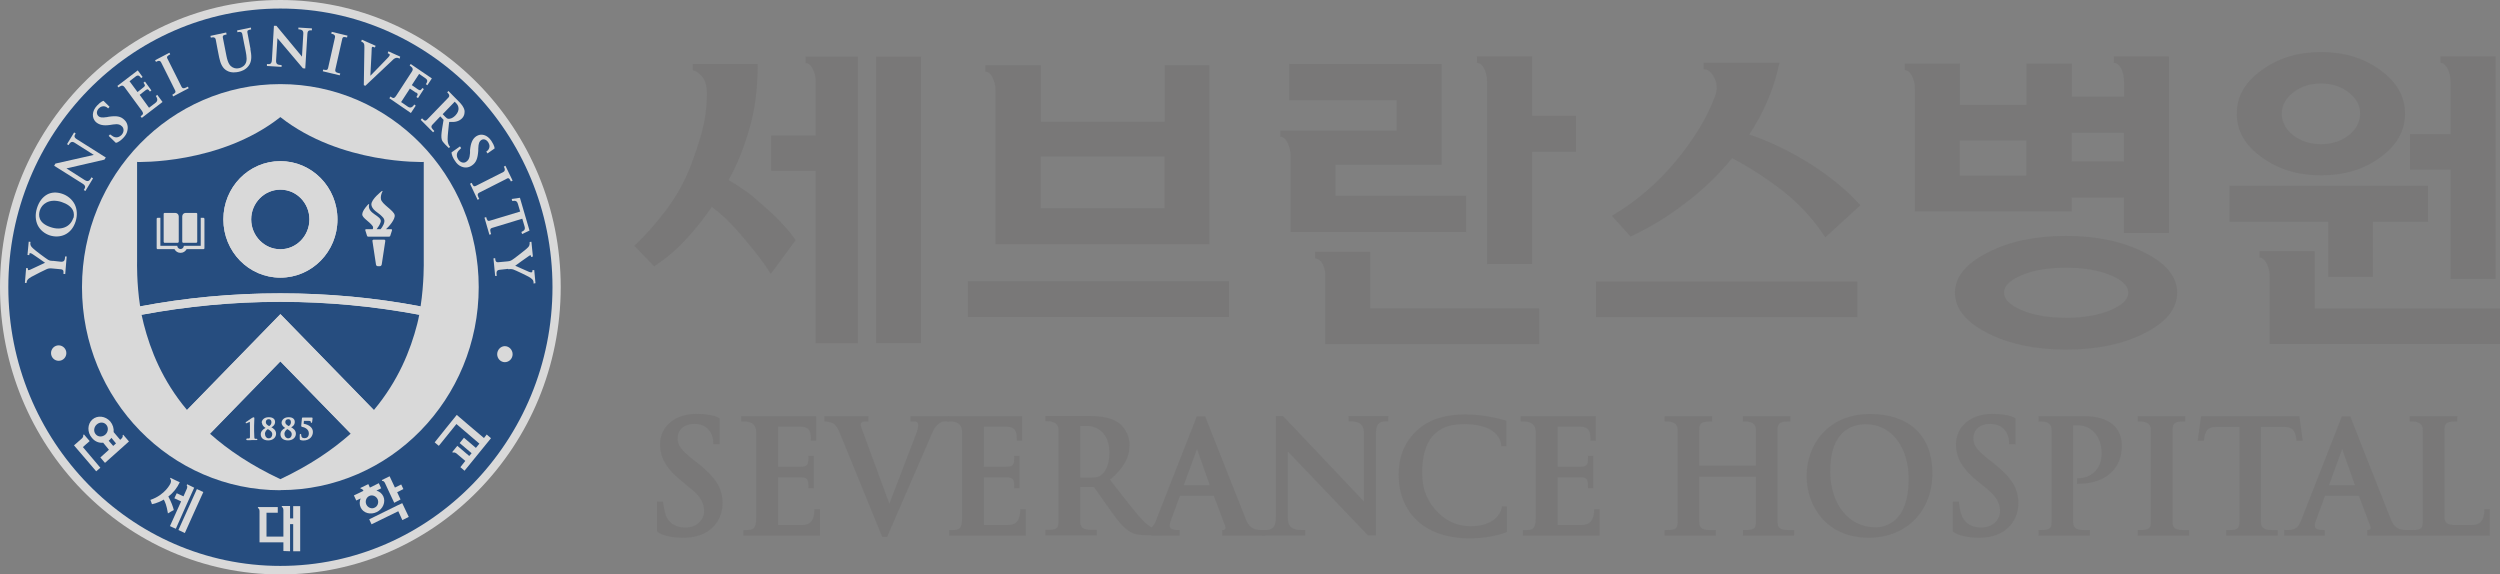
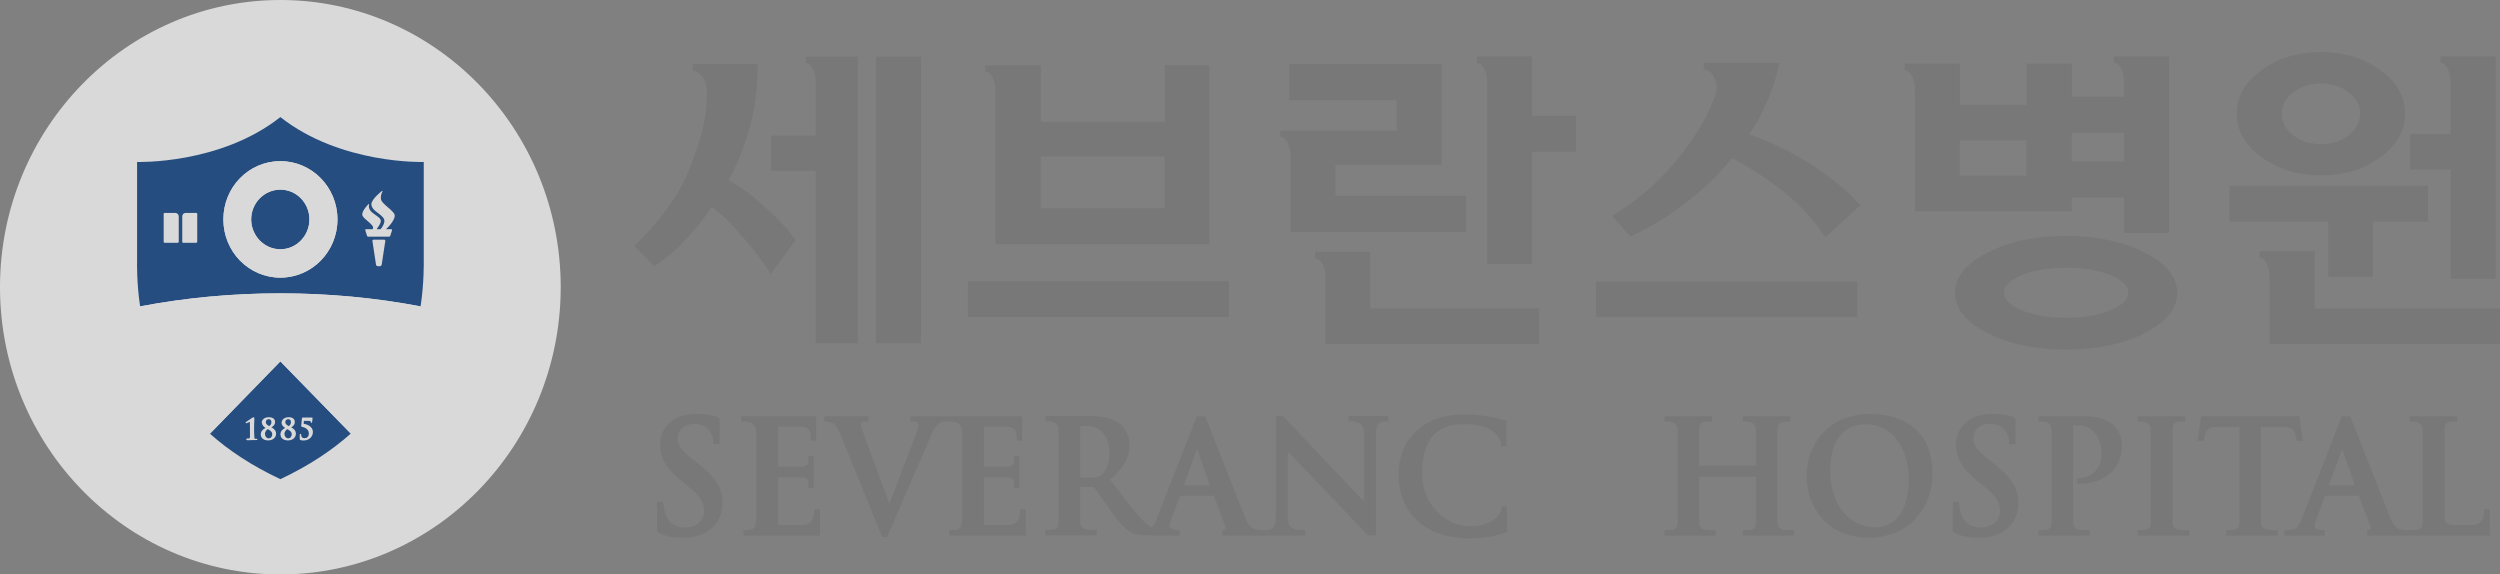
<svg xmlns="http://www.w3.org/2000/svg" width="148" height="34" viewBox="0 0 148 34" fill="none">
  <rect x="0" y="0" width="148" height="34" fill="#808080" stroke="none" />
  <g style="mix-blend-mode:luminosity" opacity="0.7" clip-path="url(#clip0_492_2554)">
    <path d="M0 16.997C0 26.379 7.442 34.007 16.597 34.007C25.753 34.007 33.194 26.379 33.194 16.997C33.194 7.614 25.746 0 16.597 0C7.448 0 0 7.628 0 16.997Z" fill="white" />
-     <path d="M0.493 16.997C0.493 7.901 7.722 0.506 16.597 0.506C25.472 0.506 32.707 7.908 32.707 16.997C32.707 26.086 25.479 33.502 16.597 33.502C7.715 33.502 0.493 26.1 0.493 16.997Z" fill="#00387F" />
    <path d="M16.597 29.022C10.109 29.022 4.854 23.641 4.854 17.004C4.854 10.366 10.109 4.979 16.597 4.979C23.085 4.979 28.34 10.36 28.34 16.997C28.34 23.634 23.079 29.015 16.597 29.015V29.022Z" fill="white" />
    <path d="M3.021 20.903C3.021 21.155 3.221 21.36 3.474 21.36C3.728 21.36 3.928 21.155 3.928 20.903C3.928 20.65 3.721 20.445 3.474 20.445C3.227 20.445 3.021 20.643 3.021 20.903Z" fill="white" />
    <path d="M30.347 20.97C30.347 21.23 30.14 21.441 29.887 21.441C29.633 21.441 29.433 21.223 29.433 20.97C29.433 20.718 29.633 20.492 29.887 20.492C30.14 20.492 30.347 20.711 30.347 20.97Z" fill="white" />
    <path d="M3.667 11.466C3.347 11.363 3.047 11.377 2.794 11.513C2.521 11.664 2.307 11.937 2.187 12.326C2.074 12.695 2.094 13.043 2.234 13.337C2.38 13.623 2.641 13.835 2.954 13.938C3.514 14.115 4.221 13.931 4.481 13.098C4.588 12.743 4.568 12.394 4.421 12.094C4.268 11.8 4.001 11.575 3.667 11.466ZM4.334 12.913C4.168 13.432 3.627 13.658 3.014 13.453C2.247 13.207 2.274 12.729 2.354 12.463C2.42 12.258 2.554 12.094 2.747 11.992C2.987 11.862 3.307 11.848 3.641 11.957C3.974 12.067 4.201 12.23 4.308 12.435C4.408 12.633 4.374 12.818 4.348 12.913H4.334Z" fill="white" />
    <path d="M6.855 8.454L6.435 8.045L6.515 7.956C6.515 7.956 6.661 8.058 6.708 8.086C6.935 8.202 7.108 8.072 7.195 7.99C7.362 7.806 7.335 7.594 7.228 7.485C7.122 7.382 6.995 7.321 6.695 7.369L6.521 7.396C6.121 7.457 5.868 7.396 5.668 7.218C5.421 6.966 5.441 6.577 5.741 6.256C5.988 5.989 6.128 5.969 6.128 5.969L6.488 6.324L6.401 6.419C6.401 6.419 6.315 6.31 6.161 6.29C6.088 6.29 5.975 6.29 5.848 6.419C5.708 6.57 5.701 6.747 5.821 6.87C5.908 6.952 6.008 6.979 6.335 6.932L6.435 6.911C6.902 6.843 7.148 6.884 7.362 7.095C7.462 7.184 7.608 7.396 7.548 7.703C7.522 7.867 7.442 8.017 7.302 8.161C7.175 8.297 6.975 8.454 6.848 8.454H6.855Z" fill="white" />
    <path d="M26.759 9.001L27.233 8.666L27.299 8.769C27.299 8.769 27.173 8.892 27.139 8.932C26.973 9.137 27.066 9.342 27.126 9.438C27.273 9.649 27.48 9.67 27.606 9.574C27.726 9.486 27.806 9.376 27.826 9.062V8.885C27.866 8.468 27.973 8.222 28.186 8.072C28.48 7.874 28.846 7.976 29.087 8.338C29.293 8.646 29.28 8.789 29.28 8.789L28.86 9.083L28.786 8.973C28.786 8.973 28.913 8.912 28.96 8.762C28.986 8.687 29 8.577 28.9 8.42C28.786 8.25 28.62 8.202 28.48 8.297C28.38 8.373 28.326 8.468 28.313 8.803V8.919C28.28 9.397 28.186 9.629 27.933 9.8C27.826 9.875 27.599 9.984 27.313 9.861C27.166 9.8 27.039 9.69 26.933 9.52C26.826 9.37 26.713 9.137 26.739 9.001H26.759Z" fill="white" />
    <path d="M8.622 5.341C8.742 5.245 8.782 5.286 8.875 5.422L8.962 5.354L8.582 4.828L8.495 4.897C8.589 5.033 8.622 5.074 8.495 5.17L8.142 5.45L7.668 4.808C7.668 4.808 7.948 4.589 8.022 4.535C8.182 4.405 8.262 4.494 8.355 4.624L8.442 4.555L8.155 4.166L6.948 5.088L7.015 5.177C7.095 5.115 7.242 4.979 7.375 5.163C7.508 5.341 8.382 6.536 8.382 6.536C8.535 6.747 8.455 6.775 8.322 6.884L8.395 6.979L9.622 6.037L9.309 5.614L9.222 5.682C9.355 5.866 9.329 5.989 9.209 6.085C9.122 6.153 8.822 6.379 8.822 6.379L8.269 5.614L8.629 5.334L8.622 5.341Z" fill="white" />
    <path d="M24.639 5.469C24.765 5.565 24.739 5.605 24.652 5.742L24.745 5.81L25.092 5.271L25.006 5.209C24.912 5.339 24.886 5.38 24.752 5.298L24.379 5.039L24.812 4.376C24.812 4.376 25.099 4.574 25.179 4.629C25.352 4.745 25.299 4.848 25.212 4.984L25.299 5.046L25.566 4.643L24.312 3.789L24.252 3.885C24.339 3.939 24.512 4.042 24.392 4.226C24.272 4.41 23.459 5.66 23.459 5.66C23.319 5.872 23.259 5.81 23.112 5.715L23.052 5.817L24.325 6.691L24.612 6.254L24.525 6.186C24.399 6.384 24.279 6.404 24.145 6.316C24.065 6.254 23.745 6.043 23.745 6.043L24.265 5.244L24.639 5.496V5.469Z" fill="white" />
    <path d="M9.916 3.483C9.842 3.353 9.916 3.305 10.076 3.217L10.029 3.121L9.182 3.565L9.235 3.667C9.235 3.667 9.449 3.51 9.536 3.688C9.576 3.777 10.362 5.34 10.362 5.34C10.429 5.477 10.362 5.511 10.202 5.607L10.249 5.709L11.169 5.224L11.123 5.129C10.982 5.197 10.836 5.299 10.749 5.142C10.669 4.978 9.922 3.49 9.922 3.49L9.916 3.483Z" fill="white" />
    <path d="M14.83 2.901L14.65 1.945C14.617 1.795 14.69 1.774 14.87 1.74L14.85 1.631L14.036 1.802L14.056 1.911C14.056 1.911 14.31 1.815 14.343 2.013C14.343 2.054 14.543 3.024 14.543 3.024C14.603 3.345 14.643 3.604 14.517 3.796C14.41 3.966 14.223 4.021 14.156 4.035C14.043 4.055 13.923 4.069 13.77 3.987C13.636 3.912 13.496 3.782 13.403 3.297L13.196 2.245C13.163 2.095 13.236 2.075 13.416 2.041L13.39 1.924L12.456 2.123L12.483 2.232C12.483 2.232 12.729 2.136 12.77 2.334C12.77 2.375 12.976 3.406 12.976 3.406C13.056 3.796 13.19 4.041 13.41 4.171C13.683 4.342 13.996 4.28 14.13 4.253C14.303 4.212 14.53 4.144 14.717 3.898C14.93 3.625 14.89 3.263 14.823 2.908L14.83 2.901Z" fill="white" />
    <path d="M20.258 2.315C20.291 2.165 20.364 2.178 20.544 2.219L20.571 2.11L19.638 1.885L19.611 1.994C19.611 1.994 19.878 2.021 19.831 2.213C19.811 2.308 19.424 4.022 19.424 4.022C19.391 4.166 19.311 4.159 19.131 4.118L19.111 4.22L20.111 4.459L20.144 4.35C19.991 4.316 19.811 4.295 19.851 4.118C19.891 3.947 20.258 2.315 20.258 2.315Z" fill="white" />
    <path d="M29.993 10.577C30.133 10.509 30.16 10.577 30.247 10.741L30.347 10.693L29.92 9.812L29.827 9.867C29.827 9.867 29.973 10.086 29.8 10.181C29.707 10.222 28.18 11.001 28.18 11.001C28.04 11.069 28.006 11.001 27.926 10.823L27.826 10.878L28.273 11.827L28.373 11.779C28.3 11.636 28.206 11.486 28.373 11.404C28.526 11.322 29.993 10.584 29.993 10.584V10.577Z" fill="white" />
    <path d="M30.767 11.711L30.293 11.779L30.327 11.902C30.487 11.875 30.6 11.868 30.66 12.073C30.667 12.107 30.694 12.189 30.794 12.524C30.527 12.605 29.006 13.063 29.006 13.063C28.86 13.111 28.833 13.029 28.78 12.851L28.68 12.886L28.973 13.896L29.073 13.862C29.033 13.705 28.96 13.541 29.127 13.493C29.28 13.445 30.687 13.022 30.92 12.947C31.02 13.288 31.04 13.364 31.054 13.404C31.114 13.602 31.014 13.657 30.867 13.732L30.907 13.855L31.347 13.65L30.78 11.711H30.767Z" fill="white" />
    <path d="M27.499 6.541C27.459 6.336 27.319 6.172 27.186 6.035L26.546 5.387L26.473 5.469C26.473 5.469 26.686 5.626 26.553 5.769C26.486 5.844 25.279 7.087 25.279 7.087C25.166 7.189 25.112 7.142 24.985 7.005L24.905 7.094L25.639 7.831L25.712 7.756C25.606 7.64 25.466 7.531 25.586 7.394L26.066 6.889L26.259 7.094L26.172 7.627C26.126 7.934 26.113 8.118 26.152 8.262C26.179 8.35 26.233 8.425 26.352 8.548L26.573 8.767L26.646 8.692L26.593 8.63C26.573 8.589 26.499 8.487 26.499 8.248C26.499 8.016 26.539 7.729 26.573 7.367C26.573 7.367 26.586 7.251 26.593 7.217C26.946 7.244 27.173 7.183 27.353 7.005C27.513 6.841 27.513 6.63 27.499 6.534V6.541ZM26.959 6.834C26.766 7.032 26.606 7.039 26.533 7.032C26.473 7.019 26.439 6.998 26.359 6.916L26.206 6.759L26.919 6.022L27.019 6.124C27.139 6.247 27.253 6.52 26.966 6.828L26.959 6.834Z" fill="white" />
    <path d="M3.134 15.447C3.034 15.447 2.947 15.433 2.847 15.379C2.727 15.31 2.067 14.819 1.954 14.703C1.88 14.634 1.847 14.6 1.82 14.539C1.8 14.491 1.794 14.443 1.794 14.409C1.794 14.382 1.807 14.32 1.807 14.32L1.7 14.307L1.627 15.092L1.734 15.106C1.734 15.106 1.74 15.044 1.74 15.024C1.74 15.003 1.767 14.983 1.787 14.983C1.827 14.989 1.874 15.01 1.927 15.044C1.974 15.065 2.667 15.556 2.667 15.556C2.667 15.556 1.847 15.945 1.774 15.973C1.754 15.973 1.7 16 1.68 15.993C1.667 15.993 1.654 15.993 1.654 15.973V15.952V15.884L1.547 15.864L1.474 16.751H1.574C1.574 16.751 1.574 16.642 1.627 16.574C1.667 16.512 1.747 16.451 1.86 16.389C2.027 16.294 2.721 15.945 2.767 15.932C2.854 15.898 2.921 15.877 3.074 15.891C3.074 15.891 3.381 15.925 3.581 15.939C3.781 15.952 3.767 16.068 3.754 16.212L3.861 16.226L3.948 15.181H3.854C3.841 15.345 3.841 15.508 3.614 15.495C3.387 15.467 3.121 15.44 3.121 15.44L3.134 15.447Z" fill="white" />
    <path d="M30.087 15.938C30.18 15.931 30.273 15.917 30.38 15.951C30.507 15.992 31.254 16.347 31.387 16.436C31.474 16.498 31.507 16.532 31.547 16.58C31.574 16.621 31.58 16.668 31.587 16.703C31.587 16.73 31.587 16.785 31.587 16.785L31.7 16.764L31.627 15.986L31.514 15.999C31.514 15.999 31.514 16.061 31.514 16.074C31.514 16.102 31.494 16.122 31.474 16.122C31.434 16.129 31.387 16.122 31.32 16.095C31.274 16.074 30.5 15.733 30.5 15.733C30.5 15.733 31.24 15.193 31.314 15.152C31.32 15.146 31.374 15.111 31.4 15.111C31.407 15.111 31.42 15.111 31.427 15.125V15.139L31.44 15.214L31.547 15.187L31.46 14.312L31.354 14.326C31.354 14.326 31.367 14.442 31.334 14.531C31.314 14.592 31.24 14.674 31.147 14.749C31 14.873 30.38 15.357 30.34 15.371C30.253 15.426 30.2 15.46 30.047 15.473C30.047 15.473 29.733 15.508 29.533 15.521C29.34 15.549 29.326 15.432 29.313 15.282L29.213 15.296L29.313 16.334H29.407C29.387 16.156 29.36 15.992 29.58 15.972C29.807 15.951 30.08 15.917 30.08 15.917L30.087 15.938Z" fill="white" />
    <path d="M6.268 9.315L6.181 9.451L3.934 9.97L5.028 10.667C5.261 10.81 5.341 10.626 5.414 10.496L5.508 10.558L5.054 11.309L4.961 11.247C5.034 11.131 5.114 11.015 4.901 10.879C4.681 10.735 3.207 9.813 3.207 9.813L3.281 9.684C3.667 9.595 5.494 9.185 5.554 9.171C5.554 9.171 4.621 8.584 4.414 8.448C4.214 8.318 4.121 8.489 4.061 8.591L3.967 8.536L4.388 7.84L4.481 7.901C4.414 8.011 4.341 8.113 4.541 8.236C4.741 8.366 6.248 9.315 6.248 9.315H6.268Z" fill="white" />
    <path d="M18.084 4.056L17.931 4.042L16.424 2.26L16.344 3.578C16.324 3.858 16.524 3.837 16.67 3.851V3.96L15.803 3.906V3.79C15.944 3.803 16.084 3.824 16.097 3.551C16.117 3.284 16.217 1.529 16.217 1.529H16.364C16.624 1.843 17.837 3.305 17.877 3.353C17.877 3.353 17.944 2.233 17.957 1.987C17.971 1.748 17.784 1.748 17.664 1.734V1.632L18.464 1.68V1.796C18.337 1.796 18.211 1.768 18.197 2.007C18.184 2.253 18.071 4.056 18.071 4.056H18.084Z" fill="white" />
    <path d="M23.659 3.463L23.692 3.353L22.992 3.039L22.952 3.149L23.032 3.19C23.032 3.19 23.079 3.224 23.079 3.251C23.065 3.292 23.032 3.34 22.992 3.388L22.345 4.057C22.345 4.057 21.978 4.432 21.925 4.487C21.925 4.419 21.972 3.565 21.992 3.196L22.005 2.869C22.005 2.869 22.005 2.807 22.032 2.78C22.038 2.78 22.072 2.759 22.105 2.78L22.192 2.814L22.238 2.712L21.425 2.35L21.378 2.452C21.378 2.452 21.491 2.5 21.532 2.561C21.565 2.609 21.578 2.705 21.572 2.814L21.538 5.04L21.625 5.081L22.858 3.92L23.299 3.504C23.299 3.504 23.445 3.374 23.592 3.442L23.665 3.476L23.659 3.463Z" fill="white" />
    <path d="M17.357 29.957V30.688H17.171V29.957H16.684V30.018C16.731 30.018 16.777 30.1 16.777 30.196V31.767H15.777V30.353H16.444V30.018H15.27V30.08C15.317 30.08 15.364 30.162 15.364 30.258V32.108H16.777V32.62C16.777 32.62 17.144 32.634 17.171 32.634V31.029H17.357V32.634H17.771V29.964H17.357V29.957Z" fill="white" />
    <path d="M28.647 25.928C28.307 25.641 27.053 24.583 27.04 24.562C27.04 24.562 25.746 26.16 25.733 26.188C25.746 26.208 25.966 26.379 25.979 26.393C25.993 26.372 27.02 25.102 27.02 25.102C27.02 25.102 28.073 25.997 28.38 26.263C28.267 26.399 28.173 26.515 28.173 26.515C28.173 26.515 27.486 25.928 27.466 25.915C27.446 25.935 27.226 26.208 27.213 26.229C27.233 26.249 27.92 26.83 27.92 26.83L27.78 26.994C27.78 26.994 27.093 26.413 27.073 26.393C27.053 26.413 26.793 26.741 26.773 26.761C26.786 26.775 26.8 26.789 26.82 26.802C26.846 26.761 26.94 26.789 27.013 26.836L27.546 27.287C27.546 27.287 27.266 27.635 27.253 27.656C27.273 27.676 27.486 27.854 27.5 27.868C27.52 27.847 29.047 25.962 29.067 25.942C29.047 25.921 28.833 25.744 28.813 25.723C28.813 25.73 28.74 25.819 28.653 25.928H28.647Z" fill="white" />
    <path d="M11.656 28.953C11.656 28.953 10.576 31.357 10.562 31.377C10.589 31.391 10.923 31.548 10.943 31.555C10.956 31.534 12.016 29.151 12.036 29.131C12.036 29.131 11.676 28.967 11.656 28.953Z" fill="white" />
    <path d="M11.076 28.68C11.076 28.68 11.056 28.721 11.049 28.734C11.096 28.755 11.096 28.85 11.062 28.932L10.862 29.383C10.862 29.383 10.489 29.206 10.462 29.199C10.449 29.212 10.336 29.479 10.322 29.499C10.349 29.506 10.722 29.683 10.722 29.683C10.722 29.683 10.076 31.117 10.062 31.145C10.089 31.159 10.376 31.295 10.409 31.302C10.416 31.268 11.483 28.898 11.496 28.871C11.496 28.871 11.096 28.68 11.076 28.666V28.68Z" fill="white" />
    <path d="M9.982 29.424L9.969 29.403V29.39C10.269 29.164 10.482 28.884 10.643 28.549C10.643 28.549 10.109 28.304 10.089 28.283C10.089 28.304 10.069 28.331 10.069 28.338C10.069 28.338 10.176 28.427 10.089 28.625C10.089 28.625 9.789 29.294 8.902 29.594C8.915 29.622 8.995 29.826 8.995 29.847C8.995 29.847 9.296 29.806 9.689 29.581L9.702 29.567V29.587C9.769 29.71 9.862 29.902 9.942 30.393C9.976 30.373 10.269 30.195 10.289 30.195C10.242 29.99 10.136 29.717 9.982 29.424Z" fill="white" />
    <path d="M21.998 31.037L23.579 30.265C23.579 30.265 23.805 30.764 23.819 30.791C23.846 30.777 24.172 30.613 24.199 30.6C24.186 30.579 23.826 29.808 23.812 29.787C23.785 29.787 21.885 30.736 21.858 30.743C21.872 30.77 21.992 31.023 21.998 31.044V31.037Z" fill="white" />
    <path d="M23.065 28.195C23.065 28.195 22.625 28.407 22.605 28.421C22.605 28.434 22.625 28.462 22.625 28.475C22.672 28.448 22.745 28.509 22.785 28.584C22.785 28.584 23.319 29.739 23.339 29.766C23.365 29.745 23.692 29.588 23.712 29.568C23.699 29.541 23.512 29.138 23.512 29.138C23.512 29.138 23.859 28.967 23.879 28.953C23.872 28.926 23.759 28.701 23.752 28.68C23.726 28.687 23.379 28.864 23.379 28.864C23.379 28.864 23.072 28.216 23.065 28.195Z" fill="white" />
    <path d="M21.352 30.04C21.505 30.374 21.932 30.497 22.305 30.313C22.672 30.135 22.845 29.718 22.692 29.384C22.612 29.213 22.465 29.097 22.285 29.043C22.445 28.974 22.558 28.913 22.565 28.906C22.552 28.885 22.438 28.633 22.425 28.605C22.398 28.619 21.898 28.865 21.898 28.865C21.898 28.865 21.812 28.687 21.805 28.66C21.805 28.66 21.358 28.872 21.338 28.885C21.338 28.906 21.352 28.92 21.358 28.94C21.398 28.92 21.465 28.967 21.505 29.036L21.518 29.056C21.518 29.056 20.978 29.323 20.951 29.329C20.965 29.357 21.078 29.609 21.091 29.63C21.091 29.63 21.205 29.575 21.352 29.507C21.278 29.671 21.271 29.869 21.352 30.04ZM22.178 30.053C22.005 30.149 21.778 30.053 21.692 29.876C21.598 29.678 21.678 29.452 21.858 29.363C22.038 29.275 22.258 29.363 22.352 29.548C22.438 29.739 22.365 29.971 22.178 30.053Z" fill="white" />
    <path d="M5.308 26.113C5.308 26.113 4.988 25.737 4.968 25.717C4.955 25.73 4.935 25.744 4.921 25.758C4.948 25.792 4.921 25.887 4.855 25.949C4.855 25.949 4.401 26.345 4.381 26.366C4.401 26.386 5.675 27.881 5.695 27.902C5.715 27.881 5.921 27.704 5.941 27.69C5.921 27.663 4.908 26.468 4.908 26.468C4.908 26.468 5.275 26.133 5.301 26.12L5.308 26.113Z" fill="white" />
    <path d="M6.101 26.201C6.222 26.345 6.448 26.625 6.448 26.625C6.448 26.625 5.961 27.068 5.941 27.082C5.961 27.102 6.208 27.389 6.215 27.403C6.235 27.389 7.615 26.153 7.635 26.133C7.615 26.112 7.315 25.757 7.295 25.737C7.288 25.75 7.262 25.771 7.255 25.778C7.288 25.819 7.255 25.907 7.188 25.969L7.115 26.037C7.115 26.037 6.802 25.668 6.728 25.58C6.748 25.368 6.682 25.136 6.528 24.951C6.242 24.624 5.768 24.569 5.468 24.835C5.168 25.102 5.155 25.593 5.441 25.921C5.615 26.14 5.861 26.235 6.101 26.208V26.201ZM6.868 26.249L6.702 26.399C6.702 26.399 6.555 26.228 6.435 26.092C6.455 26.071 6.475 26.051 6.502 26.03C6.535 25.996 6.568 25.962 6.595 25.921C6.715 26.064 6.868 26.249 6.868 26.249ZM5.728 25.129C5.901 24.972 6.155 24.979 6.295 25.149C6.435 25.313 6.408 25.573 6.235 25.73C6.061 25.88 5.808 25.88 5.668 25.709C5.521 25.546 5.555 25.279 5.728 25.129Z" fill="white" />
    <path d="M16.597 11.227C15.65 11.227 14.87 12.019 14.87 12.988C14.87 13.958 15.644 14.757 16.597 14.757C17.551 14.757 18.318 13.965 18.318 12.988C18.318 12.012 17.551 11.227 16.597 11.227Z" fill="#00387F" />
    <path d="M12.429 25.676C13.51 26.639 14.87 27.554 16.597 28.367C18.324 27.554 19.684 26.632 20.765 25.669L16.597 21.395L12.429 25.676Z" fill="#00387F" />
    <path d="M25.086 15.488V9.588C25.086 9.588 20.178 9.752 16.597 6.932C13.023 9.752 8.115 9.588 8.115 9.588V15.488C8.115 15.488 8.082 16.751 8.295 18.137C10.982 17.625 13.756 17.366 16.597 17.366C19.438 17.366 22.218 17.632 24.899 18.137C25.112 16.751 25.086 15.488 25.086 15.488ZM16.597 16.437C14.73 16.437 13.223 14.901 13.223 12.989C13.223 11.077 14.73 9.54 16.597 9.54C18.464 9.54 19.978 11.077 19.978 12.989C19.978 14.901 18.464 16.437 16.597 16.437Z" fill="#00387F" />
-     <path d="M8.382 18.636C8.422 18.814 8.462 19.005 8.509 19.182C8.909 20.739 9.615 22.535 11.076 24.276L16.604 18.602L22.132 24.276C23.585 22.535 24.299 20.739 24.699 19.182C24.745 19.005 24.785 18.814 24.819 18.636C22.165 18.137 19.418 17.871 16.604 17.871C13.79 17.871 11.056 18.137 8.389 18.636H8.382Z" fill="#00387F" />
    <path d="M10.836 14.374H11.629C11.629 14.374 11.676 14.347 11.676 14.319V12.653C11.676 12.653 11.656 12.605 11.629 12.605H10.989C10.876 12.605 10.789 12.694 10.789 12.81V14.319C10.789 14.319 10.809 14.374 10.836 14.374Z" fill="white" />
    <path d="M9.735 14.374H10.529C10.529 14.374 10.582 14.347 10.582 14.319V12.81C10.582 12.694 10.489 12.605 10.376 12.605H9.735C9.735 12.605 9.689 12.626 9.689 12.653V14.319C9.689 14.319 9.709 14.374 9.735 14.374Z" fill="white" />
-     <path d="M12.049 12.893H11.883V14.552H10.882V14.566C10.869 14.661 10.789 14.743 10.689 14.743C10.589 14.743 10.502 14.661 10.496 14.566V14.552H9.495V12.893H9.322C9.322 12.893 9.275 12.92 9.275 12.947V14.702C9.275 14.702 9.295 14.75 9.322 14.75H10.329C10.402 14.887 10.529 14.969 10.689 14.969C10.849 14.969 10.976 14.88 11.049 14.75H12.049C12.049 14.75 12.103 14.729 12.103 14.702V12.947C12.103 12.947 12.076 12.893 12.049 12.893Z" fill="white" />
    <path d="M22.758 14.19H22.098C22.098 14.19 22.038 14.224 22.045 14.251L22.258 15.658C22.258 15.712 22.312 15.76 22.372 15.76H22.485C22.545 15.76 22.585 15.712 22.598 15.658L22.812 14.251C22.812 14.251 22.792 14.19 22.758 14.19Z" fill="white" />
    <path d="M22.845 13.575C23.018 13.425 23.405 12.988 23.365 12.735C23.325 12.462 22.585 12.079 22.552 11.786C22.525 11.649 22.572 11.465 22.645 11.328C22.658 11.301 22.625 11.294 22.598 11.315C22.585 11.328 21.985 11.786 21.985 12.1C21.985 12.223 22.072 12.366 22.218 12.489C22.338 12.592 22.492 12.68 22.612 12.81C22.672 12.865 22.718 12.919 22.745 13.001C22.805 13.172 22.638 13.445 22.532 13.568H22.298C22.392 13.445 22.492 13.295 22.538 13.138C22.632 12.762 21.712 12.667 21.852 12.1C21.852 12.1 21.838 12.073 21.812 12.086C21.805 12.093 21.445 12.448 21.445 12.694C21.445 12.906 21.865 13.104 22.065 13.391C22.098 13.452 22.092 13.514 22.065 13.568H21.692C21.692 13.568 21.598 13.555 21.631 13.65L21.732 13.971C21.732 13.971 21.752 14.012 21.812 14.012H23.018C23.078 14.012 23.099 13.971 23.099 13.971L23.205 13.643C23.232 13.561 23.145 13.568 23.145 13.568H22.838L22.845 13.575Z" fill="white" />
    <path d="M14.95 24.72C14.89 24.761 14.577 24.972 14.57 24.979C14.55 24.979 14.543 25.006 14.543 25.02C14.543 25.041 14.556 25.061 14.577 25.061L14.61 25.047L14.663 25.027C14.703 25.006 14.777 24.972 14.79 24.972V25.006L14.797 25.232V25.887C14.783 25.942 14.777 25.949 14.743 25.956H14.617C14.617 25.956 14.577 25.99 14.577 26.017C14.577 26.017 14.583 26.058 14.63 26.058H14.837L14.917 26.051H15.19C15.23 26.058 15.237 26.038 15.237 26.038C15.237 25.997 15.217 25.976 15.203 25.976H15.103C15.07 25.962 15.057 25.956 15.057 25.901L15.043 25.519V25.204L15.057 24.781V24.761C15.057 24.706 15.023 24.699 15.023 24.699L14.957 24.727L14.95 24.72Z" fill="white" />
    <path d="M15.684 25.703C15.684 25.539 15.784 25.444 15.857 25.403C15.997 25.485 16.117 25.56 16.117 25.71C16.117 25.846 16.037 25.949 15.903 25.949C15.784 25.949 15.69 25.846 15.69 25.703H15.684ZM15.51 25.02C15.51 25.177 15.623 25.273 15.723 25.334C15.55 25.416 15.437 25.553 15.437 25.71C15.437 25.935 15.61 26.072 15.877 26.072C16.184 26.072 16.344 25.874 16.344 25.676C16.344 25.464 16.184 25.362 16.064 25.293C16.144 25.259 16.284 25.164 16.284 24.979C16.284 24.795 16.137 24.699 15.91 24.699C15.604 24.699 15.49 24.897 15.49 25.027L15.51 25.02ZM15.737 24.986C15.737 24.904 15.784 24.815 15.91 24.815C15.99 24.815 16.07 24.87 16.07 24.993C16.07 25.116 15.997 25.191 15.93 25.225C15.784 25.143 15.737 25.082 15.737 24.986Z" fill="white" />
    <path d="M16.837 25.703C16.837 25.539 16.944 25.444 17.011 25.403C17.151 25.485 17.271 25.56 17.271 25.71C17.271 25.846 17.184 25.949 17.057 25.949C16.944 25.949 16.844 25.846 16.844 25.703H16.837ZM16.67 25.02C16.67 25.177 16.784 25.273 16.884 25.334C16.71 25.416 16.604 25.553 16.604 25.71C16.604 25.935 16.777 26.072 17.05 26.072C17.357 26.072 17.517 25.874 17.517 25.676C17.517 25.464 17.351 25.362 17.237 25.293C17.317 25.259 17.451 25.164 17.451 24.979C17.451 24.795 17.311 24.699 17.09 24.699C16.784 24.699 16.67 24.897 16.67 25.027V25.02ZM16.89 24.986C16.89 24.904 16.937 24.815 17.07 24.815C17.151 24.815 17.224 24.87 17.224 24.993C17.224 25.116 17.151 25.191 17.09 25.225C16.944 25.143 16.89 25.082 16.89 24.986Z" fill="white" />
    <path d="M18.437 24.719H18.331H17.924C17.877 24.719 17.877 24.746 17.877 24.746L17.831 25.21C17.831 25.21 17.831 25.258 17.884 25.272C17.997 25.285 18.284 25.388 18.284 25.654C18.284 25.873 18.151 25.941 18.031 25.941C17.891 25.941 17.831 25.873 17.831 25.743C17.831 25.688 17.811 25.688 17.791 25.688C17.757 25.688 17.751 25.723 17.744 25.736V25.934V25.962C17.744 26.003 17.744 26.03 17.791 26.05C17.831 26.064 17.897 26.078 17.951 26.078C18.344 26.078 18.524 25.818 18.524 25.572C18.524 25.285 18.244 25.128 17.977 25.087C17.977 25.053 17.991 24.951 17.991 24.917H18.277C18.397 24.917 18.397 24.951 18.397 24.985C18.397 25.026 18.431 25.033 18.437 25.033C18.457 25.033 18.477 25.012 18.477 24.992L18.504 24.773C18.504 24.773 18.504 24.719 18.471 24.719H18.451H18.437Z" fill="white" />
    <path d="M11.069 24.275C11.469 24.746 11.916 25.218 12.429 25.675L16.597 21.393L20.765 25.668C21.278 25.211 21.732 24.74 22.125 24.268L16.597 18.594L11.069 24.268V24.275Z" fill="white" />
    <path d="M16.597 17.365C13.756 17.365 10.982 17.632 8.295 18.137C8.322 18.294 8.349 18.465 8.382 18.628C11.049 18.13 13.783 17.864 16.597 17.864C19.411 17.864 22.158 18.13 24.812 18.628C24.846 18.465 24.872 18.294 24.899 18.137C22.212 17.625 19.444 17.365 16.597 17.365Z" fill="white" />
    <path d="M19.978 12.988C19.978 11.082 18.464 9.539 16.597 9.539C14.73 9.539 13.223 11.075 13.223 12.988C13.223 14.9 14.73 16.436 16.597 16.436C18.464 16.436 19.978 14.9 19.978 12.988ZM16.597 14.756C15.65 14.756 14.87 13.964 14.87 12.988C14.87 12.011 15.643 11.226 16.597 11.226C17.55 11.226 18.317 12.018 18.317 12.988C18.317 13.957 17.55 14.756 16.597 14.756Z" fill="white" />
    <path d="M110.725 24.508C108.138 24.508 106.951 26.406 106.951 28.175C106.951 29.943 108.104 31.835 110.632 31.835C112.852 31.835 114.399 30.264 114.399 28.011C114.399 25.758 112.985 24.508 110.718 24.508H110.725ZM111.012 31.214C109.445 31.214 108.351 29.841 108.351 27.888C108.351 25.477 109.671 25.116 110.465 25.116C111.952 25.116 112.992 26.44 112.992 28.352C112.992 30.934 111.605 31.22 111.012 31.22V31.214Z" fill="#767575" />
    <path d="M119.32 26.298H118.933C118.933 26.298 118.98 25.854 118.72 25.513C118.587 25.335 118.34 25.096 117.806 25.096C117.213 25.096 116.826 25.431 116.826 25.956C116.826 26.312 116.966 26.605 117.74 27.206L117.993 27.397C119.1 28.278 119.487 28.907 119.487 29.794C119.487 30.197 119.373 30.941 118.613 31.454C118.213 31.713 117.733 31.836 117.153 31.836C116.62 31.836 115.886 31.733 115.606 31.454V29.692H115.959C115.959 29.692 116.033 30.218 116.086 30.375C116.306 31.126 116.933 31.228 117.28 31.228C118.007 31.228 118.4 30.736 118.4 30.272C118.4 29.842 118.253 29.432 117.553 28.879L117.14 28.544C116.193 27.793 115.793 27.124 115.793 26.312C115.793 25.253 116.66 24.502 117.933 24.502C119 24.502 119.32 24.768 119.32 24.768V26.291V26.298Z" fill="#767575" />
    <path d="M129.276 31.379C128.922 31.379 128.616 31.338 128.616 30.921V25.438C128.616 24.987 128.822 24.953 129.369 24.953V24.639H126.555V24.953H126.715C126.942 24.953 127.329 25.021 127.329 25.438V30.921C127.329 31.372 127.095 31.379 126.555 31.379V31.706H129.589V31.379H129.269H129.276Z" fill="#767575" />
    <path d="M145.379 31.078C145.026 31.078 144.713 31.03 144.713 30.614V25.438C144.713 24.987 144.919 24.953 145.473 24.953V24.639H142.652V24.953H142.812C143.039 24.953 143.426 25.021 143.426 25.438V30.921C143.426 31.372 143.192 31.379 142.652 31.379V31.706H147.4V30.143H147.073C147.073 30.839 146.806 31.078 146.346 31.078H145.379Z" fill="#767575" />
    <path d="M105.891 31.379C105.537 31.379 105.23 31.338 105.23 30.921V25.438C105.23 24.987 105.444 24.953 105.991 24.953V24.639H103.177V24.953H103.337C103.563 24.953 103.95 25.021 103.95 25.438V27.561H100.596V25.438C100.596 24.987 100.809 24.953 101.356 24.953V24.639H98.542V24.953H98.702C98.929 24.953 99.316 25.021 99.316 25.438V30.921C99.316 31.372 99.089 31.379 98.542 31.379V31.706H101.576V31.379H101.263C100.909 31.379 100.596 31.338 100.596 30.921V28.224H103.95V30.921C103.95 31.372 103.723 31.379 103.183 31.379V31.706H106.217V31.379H105.897H105.891Z" fill="#767575" />
    <path d="M131.79 31.379V31.706H134.837V31.379H134.577C134.204 31.379 133.85 31.351 133.85 30.907V25.274H135.204C135.824 25.274 135.891 25.615 135.957 26.093H136.324L136.124 24.639H130.303L130.103 26.093H130.47C130.53 25.615 130.603 25.274 131.216 25.274H132.57V30.921C132.57 31.324 132.397 31.379 131.977 31.379H131.796H131.79Z" fill="#767575" />
    <path d="M120.681 24.639V24.953H120.847C121.074 24.953 121.454 25.021 121.454 25.438V30.921C121.454 31.372 121.227 31.379 120.681 31.379V31.706H123.721V31.379H123.401C123.048 31.379 122.734 31.338 122.734 30.921V25.185H123.048C123.368 25.185 123.661 25.301 123.901 25.52C124.241 25.834 124.415 26.278 124.415 26.858C124.415 27.855 123.695 28.312 123.028 28.312H122.961V28.64H123.028C124.622 28.64 125.615 27.78 125.615 26.387C125.615 25.274 124.808 24.639 123.415 24.639H120.681Z" fill="#767575" />
    <path d="M135.217 31.379V31.706H137.624V31.379C137.037 31.379 136.951 31.249 137.097 30.832L137.644 29.351H139.645L140.218 30.88C140.325 31.16 140.465 31.379 140.145 31.379V31.706H142.679V31.379C142.265 31.379 141.839 31.413 141.572 30.826C141.572 30.826 139.445 25.451 139.138 24.652H138.638L136.191 30.894C135.997 31.331 135.737 31.372 135.457 31.372H135.217V31.379ZM139.411 28.722H137.878L138.658 26.585L139.411 28.722Z" fill="#767575" />
    <path d="M42.61 26.298H42.23C42.23 26.298 42.263 25.854 42.01 25.513C41.876 25.335 41.63 25.096 41.103 25.096C40.502 25.096 40.116 25.431 40.116 25.956C40.116 26.312 40.263 26.605 41.036 27.206L41.283 27.397C42.39 28.278 42.776 28.907 42.776 29.794C42.776 30.197 42.663 30.941 41.903 31.454C41.509 31.713 41.029 31.836 40.443 31.836C39.909 31.836 39.169 31.733 38.895 31.454V29.692H39.249C39.249 29.692 39.329 30.218 39.376 30.375C39.589 31.126 40.216 31.228 40.569 31.228C41.289 31.228 41.683 30.736 41.683 30.272C41.683 29.842 41.543 29.432 40.836 28.879L40.429 28.544C39.476 27.793 39.075 27.124 39.075 26.312C39.075 25.253 39.942 24.502 41.216 24.502C42.283 24.502 42.603 24.768 42.603 24.768V26.291L42.61 26.298Z" fill="#767575" />
    <path d="M47.371 25.26C47.984 25.26 48.004 25.615 48.004 26.086H48.318V24.639H43.877V24.953H44.077C44.383 24.953 44.764 25.055 44.764 25.574V30.662C44.764 31.338 44.57 31.379 44.157 31.379H44.01V31.706H48.544V30.143H48.211C48.211 30.839 47.951 31.078 47.484 31.078H46.064V28.258H47.391C47.844 28.258 47.858 28.415 47.858 28.9H48.178V26.988H47.858C47.858 27.479 47.844 27.63 47.391 27.63H46.064V25.26H47.371Z" fill="#767575" />
    <path d="M59.56 25.26C60.167 25.26 60.194 25.615 60.194 26.086H60.507V24.639H56.066V24.953H56.273C56.573 24.953 56.953 25.055 56.953 25.574V30.662C56.953 31.338 56.76 31.379 56.346 31.379H56.193V31.706H60.727V30.143H60.401C60.401 30.839 60.134 31.078 59.667 31.078H58.247V28.258H59.574C60.027 28.258 60.04 28.415 60.04 28.9H60.361V26.988H60.04C60.04 27.479 60.027 27.63 59.574 27.63H58.247V25.26H59.554H59.56Z" fill="#767575" />
-     <path d="M93.521 25.26C94.135 25.26 94.155 25.615 94.155 26.086H94.475V24.639H90.027V24.953H90.227C90.534 24.953 90.914 25.055 90.914 25.574V30.662C90.914 31.338 90.721 31.379 90.307 31.379H90.16V31.706H94.695V30.143H94.375C94.375 30.839 94.095 31.078 93.635 31.078H92.214V28.258H93.541C94.001 28.258 94.008 28.415 94.008 28.9H94.328V26.988H94.008C94.008 27.479 94.008 27.63 93.541 27.63H92.214V25.26H93.515H93.521Z" fill="#767575" />
    <path d="M77.264 31.378V31.705H74.717V31.378C75.117 31.378 75.53 31.419 75.53 30.633V24.631H75.957C76.764 25.478 80.618 29.554 80.745 29.684V25.648C80.745 24.931 80.191 24.945 79.838 24.945V24.631H82.192V24.945C81.818 24.945 81.458 24.924 81.458 25.648V31.698H80.985L76.237 26.727V30.626C76.237 31.296 76.624 31.371 77.017 31.371H77.264V31.378Z" fill="#767575" />
    <path d="M68.576 31.372C68.442 31.338 68.082 31.269 67.615 30.764C67.162 30.272 66.642 29.596 65.982 28.75C65.982 28.75 65.782 28.476 65.715 28.401C66.515 27.718 66.869 27.097 66.869 26.339C66.869 25.642 66.448 25.199 66.235 25.035C65.722 24.68 65.095 24.639 64.541 24.625H61.888V24.939H62.041C62.267 24.939 62.661 25.014 62.661 25.438V30.907C62.661 31.31 62.481 31.365 62.054 31.365H61.888V31.693H64.928V31.365H64.635C64.281 31.365 63.948 31.324 63.948 30.894V28.831H64.761L65.675 30.129C66.202 30.873 66.542 31.29 66.929 31.495C67.175 31.638 67.415 31.686 67.915 31.686H68.836V31.379C68.662 31.358 68.589 31.351 68.589 31.351L68.576 31.372ZM65.181 28.128C65.035 28.237 64.928 28.271 64.588 28.271H63.948V25.219H64.375C64.855 25.219 65.675 25.54 65.675 26.81C65.675 27.63 65.368 27.985 65.181 28.128Z" fill="#767575" />
    <path d="M56.206 24.953V24.639H53.906V24.953H54.172C54.259 24.953 54.339 25.014 54.352 25.096C54.372 25.212 54.332 25.39 54.279 25.561C54.279 25.561 52.732 29.617 52.652 29.815C52.579 29.644 51.005 25.342 51.005 25.342C50.992 25.294 50.925 25.165 50.958 25.082C50.972 25.055 51.025 24.966 51.152 24.953H51.412V24.639H48.804V24.953C48.804 24.953 49.164 24.953 49.345 25.082C49.498 25.171 49.638 25.417 49.751 25.718L52.225 31.782H52.519L55.246 25.499C55.246 25.499 55.486 24.946 55.959 24.946H56.213L56.206 24.953Z" fill="#767575" />
    <path d="M67.422 31.379L68.182 31.706H69.836V31.379C69.242 31.379 69.162 31.249 69.309 30.832L69.856 29.351H71.856L72.43 30.88C72.523 31.16 72.67 31.379 72.356 31.379V31.706H74.89V31.379C74.484 31.379 74.057 31.413 73.79 30.826C73.79 30.826 71.656 25.451 71.349 24.652H70.849L68.402 30.894C68.209 31.331 67.949 31.372 67.662 31.372H67.428L67.422 31.379ZM71.616 28.722H70.082L70.863 26.585L71.616 28.722Z" fill="#767575" />
    <path d="M86.813 24.529C85.593 24.529 84.593 24.816 83.879 25.485C83.159 26.154 82.799 27.029 82.799 28.08C82.799 29.248 83.192 30.19 83.952 30.873C84.713 31.549 85.786 31.877 87.04 31.877C88.407 31.857 89.207 31.495 89.207 31.495V29.979H88.92C88.92 29.979 88.814 31.153 87.033 31.153C86.32 31.126 85.74 30.928 85.153 30.361C84.519 29.746 84.192 28.988 84.192 27.985C84.192 26.919 84.446 26.093 85.013 25.622C85.446 25.246 85.98 25.11 86.693 25.11C88.933 25.11 88.874 26.414 88.874 26.414H89.174V24.905C89.174 24.905 88.033 24.536 86.82 24.536L86.813 24.529Z" fill="#767575" />
    <path d="M54.526 3.354H51.865V20.316H54.526V3.354Z" fill="#767575" />
    <path d="M44.983 11.998C44.71 11.745 44.423 11.5 44.103 11.281C43.79 11.063 43.47 10.851 43.13 10.66C43.636 9.765 44.043 8.754 44.363 7.628C44.697 6.515 44.857 5.231 44.857 3.783H41.016V4.166C41.176 4.179 41.362 4.309 41.569 4.541C41.776 4.78 41.869 5.19 41.843 5.777C41.829 6.487 41.729 7.17 41.543 7.839C41.356 8.515 41.129 9.185 40.869 9.868C40.516 10.769 40.036 11.636 39.409 12.463C38.782 13.289 38.162 13.985 37.548 14.552L38.729 15.768C39.429 15.303 40.056 14.777 40.609 14.17C41.169 13.575 41.676 12.927 42.136 12.251C42.403 12.442 42.643 12.647 42.889 12.872C43.13 13.098 43.343 13.323 43.556 13.548C43.883 13.91 44.25 14.354 44.67 14.873C45.083 15.399 45.403 15.843 45.63 16.218L47.104 14.217C46.864 13.862 46.55 13.494 46.19 13.111C45.824 12.729 45.423 12.367 44.983 11.991V11.998Z" fill="#767575" />
    <path d="M47.691 3.736C47.851 3.736 47.991 3.845 48.104 4.064C48.231 4.303 48.291 4.555 48.291 4.849V8.018H45.657V10.114H48.291V20.316H50.785V3.354H47.691V3.736Z" fill="#767575" />
    <path d="M72.756 16.65H57.293V18.767H72.756V16.65Z" fill="#767575" />
    <path d="M58.76 4.604C58.873 4.836 58.933 5.061 58.933 5.328V14.457H71.589V3.859H68.949V7.205H61.62V3.859H58.333V4.249C58.506 4.249 58.653 4.358 58.766 4.597L58.76 4.604ZM61.614 9.268H68.942V12.327H61.614V9.268Z" fill="#767575" />
    <path d="M81.111 14.908H77.851V15.291C78.071 15.332 78.217 15.454 78.311 15.652C78.404 15.864 78.451 16.042 78.451 16.212V20.371H91.12V18.254H81.118V14.915L81.111 14.908Z" fill="#767575" />
    <path d="M90.7 3.34H87.433V3.722C87.6 3.722 87.753 3.838 87.866 4.064C87.98 4.289 88.033 4.549 88.033 4.842V15.632H90.7V8.987H93.301V6.857H90.7V3.34Z" fill="#767575" />
    <path d="M86.793 13.739V11.588H79.064V9.758H85.346V3.783H76.324V5.934H82.678V7.737H75.797V8.099C75.97 8.099 76.11 8.222 76.23 8.468C76.337 8.714 76.404 8.959 76.404 9.219V13.733H86.786L86.793 13.739Z" fill="#767575" />
    <path d="M109.951 16.662H94.481V18.779H109.951V16.662Z" fill="#767575" />
    <path d="M99.789 12.018C100.823 11.226 101.743 10.345 102.543 9.362C103.543 9.888 104.537 10.53 105.53 11.295C106.524 12.073 107.371 12.995 108.058 14.053L110.138 12.148C109.325 11.254 108.331 10.434 107.151 9.69C105.964 8.946 104.77 8.372 103.557 7.962C103.99 7.307 104.363 6.624 104.663 5.9C104.97 5.183 105.19 4.452 105.344 3.715H100.856V4.097C101.103 4.097 101.309 4.268 101.483 4.596C101.656 4.93 101.676 5.292 101.536 5.668C101.089 6.917 100.316 8.188 99.229 9.512C98.142 10.823 96.875 11.923 95.421 12.777L96.528 14.006C97.682 13.466 98.769 12.804 99.802 12.005L99.789 12.018Z" fill="#767575" />
    <path d="M126.968 14.955C125.681 14.299 124.134 13.965 122.307 13.965C120.48 13.965 118.94 14.293 117.66 14.955C116.379 15.604 115.732 16.396 115.732 17.331C115.732 18.267 116.379 19.066 117.66 19.721C118.94 20.37 120.487 20.698 122.307 20.698C124.128 20.698 125.688 20.377 126.968 19.721C128.249 19.066 128.889 18.274 128.889 17.331C128.889 16.389 128.249 15.604 126.968 14.955ZM124.921 18.369C124.214 18.663 123.334 18.813 122.301 18.813C121.267 18.813 120.407 18.663 119.7 18.369C118.993 18.069 118.64 17.727 118.64 17.325C118.64 16.922 118.993 16.58 119.7 16.287C120.407 15.986 121.274 15.85 122.301 15.85C123.327 15.85 124.214 15.986 124.921 16.287C125.641 16.58 125.995 16.928 125.995 17.325C125.995 17.721 125.641 18.069 124.921 18.369Z" fill="#767575" />
    <path d="M122.647 12.524V11.698H125.735V13.795H128.402V3.34H125.135V3.722C125.308 3.722 125.455 3.838 125.575 4.064C125.688 4.289 125.741 4.549 125.741 4.842V5.716H122.654V3.763H119.967V6.208H116.026V3.763H112.759V4.152C112.925 4.152 113.065 4.262 113.179 4.48C113.299 4.706 113.359 4.958 113.359 5.245V12.518H122.647V12.524ZM122.647 7.86H125.735V9.554H122.647V7.86ZM116.019 8.318H119.96V10.401H116.019V8.318Z" fill="#767575" />
    <path d="M137.831 13.132H131.983V10.995H143.739V13.132H140.478V16.389H137.831V13.132ZM133.89 9.308C132.903 8.604 132.416 7.751 132.416 6.727C132.416 5.702 132.903 4.862 133.89 4.152C134.87 3.435 136.037 3.08 137.404 3.08C138.771 3.08 139.945 3.435 140.925 4.152C141.892 4.862 142.379 5.716 142.379 6.727C142.379 7.737 141.898 8.604 140.925 9.308C139.951 10.032 138.784 10.38 137.404 10.38C136.024 10.38 134.87 10.025 133.89 9.308ZM148 18.253V20.37H134.363V16.362C134.363 16.068 134.297 15.802 134.177 15.577C134.05 15.358 133.917 15.249 133.763 15.249V14.866H137.031V18.26H148V18.253ZM135.764 5.47C135.304 5.825 135.084 6.242 135.084 6.727C135.084 7.211 135.304 7.662 135.764 8.01C136.217 8.359 136.764 8.536 137.404 8.536C138.044 8.536 138.584 8.359 139.038 8.01C139.485 7.655 139.718 7.232 139.718 6.727C139.718 6.221 139.485 5.825 139.038 5.47C138.591 5.122 138.044 4.944 137.404 4.944C136.764 4.944 136.217 5.115 135.764 5.47ZM145.073 10.045H142.672V7.942H145.073V4.849C145.073 4.562 145.019 4.302 144.899 4.077C144.772 3.838 144.639 3.722 144.479 3.722V3.34H147.74V16.512H145.073V10.045Z" fill="#767575" />
  </g>
  <defs>
    <clipPath id="clip0_492_2554">
      <rect width="148" height="34" fill="white" />
    </clipPath>
  </defs>
</svg>